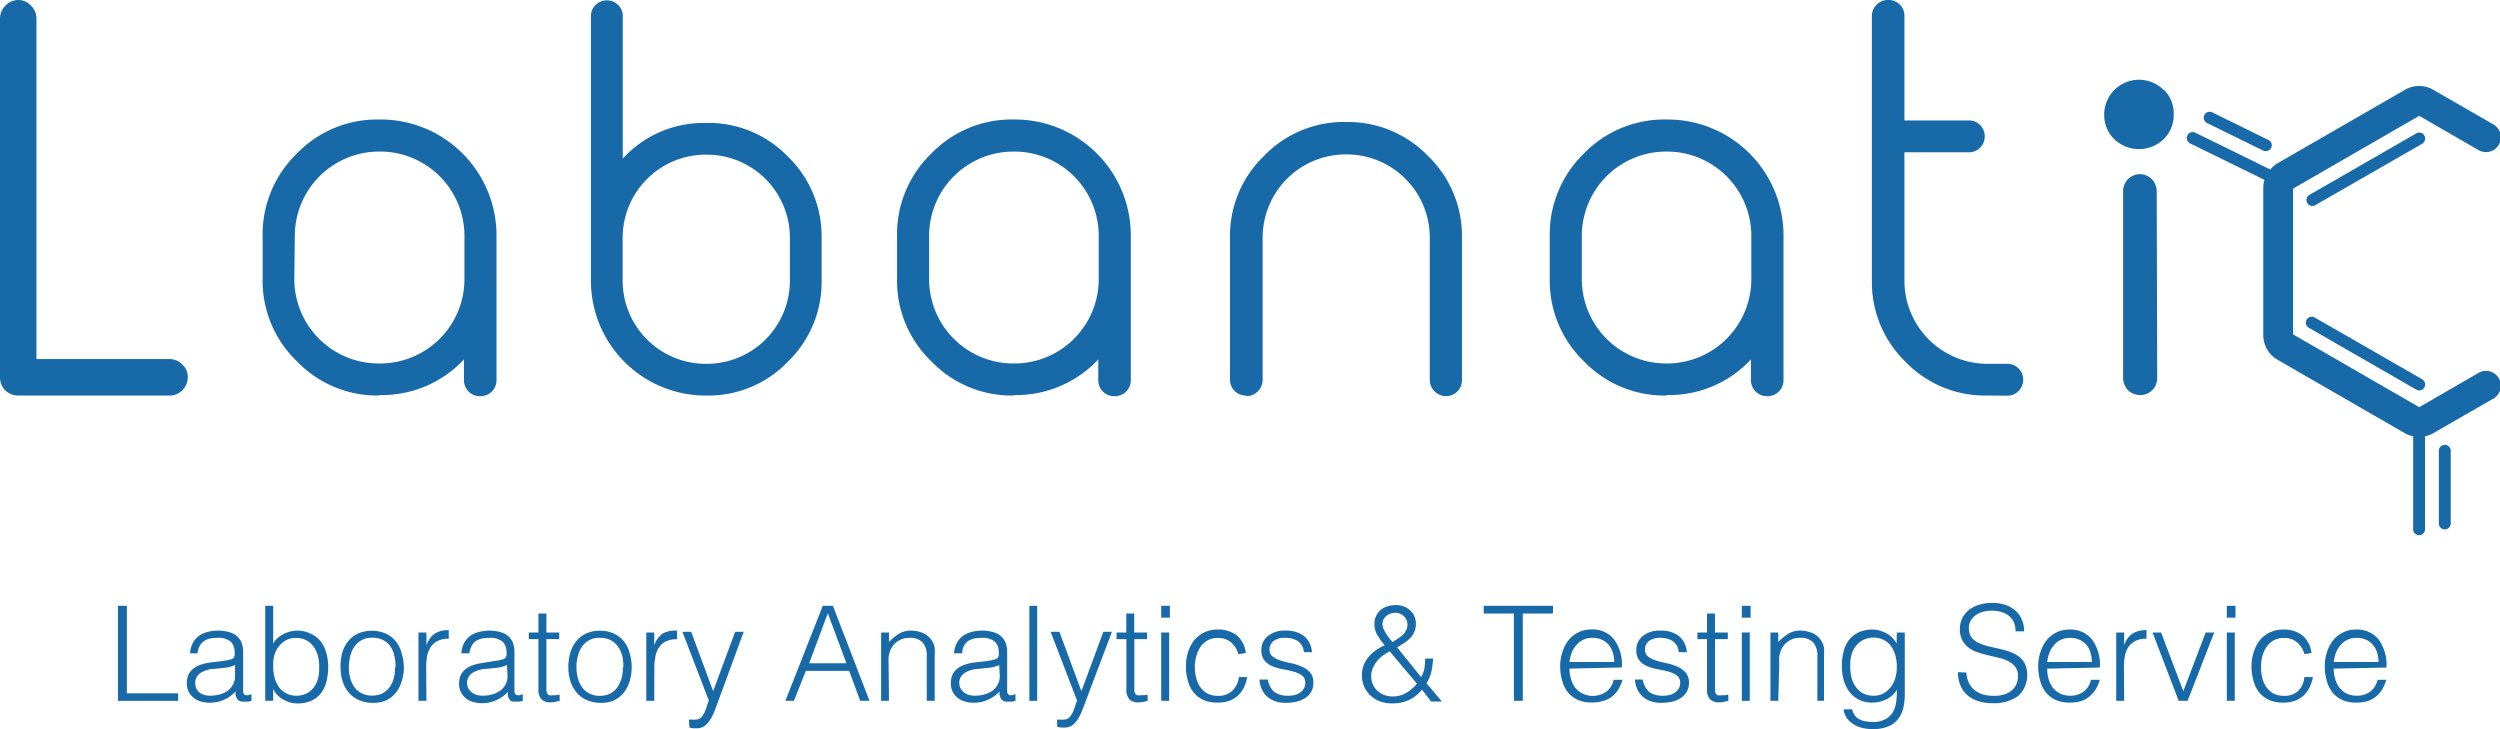
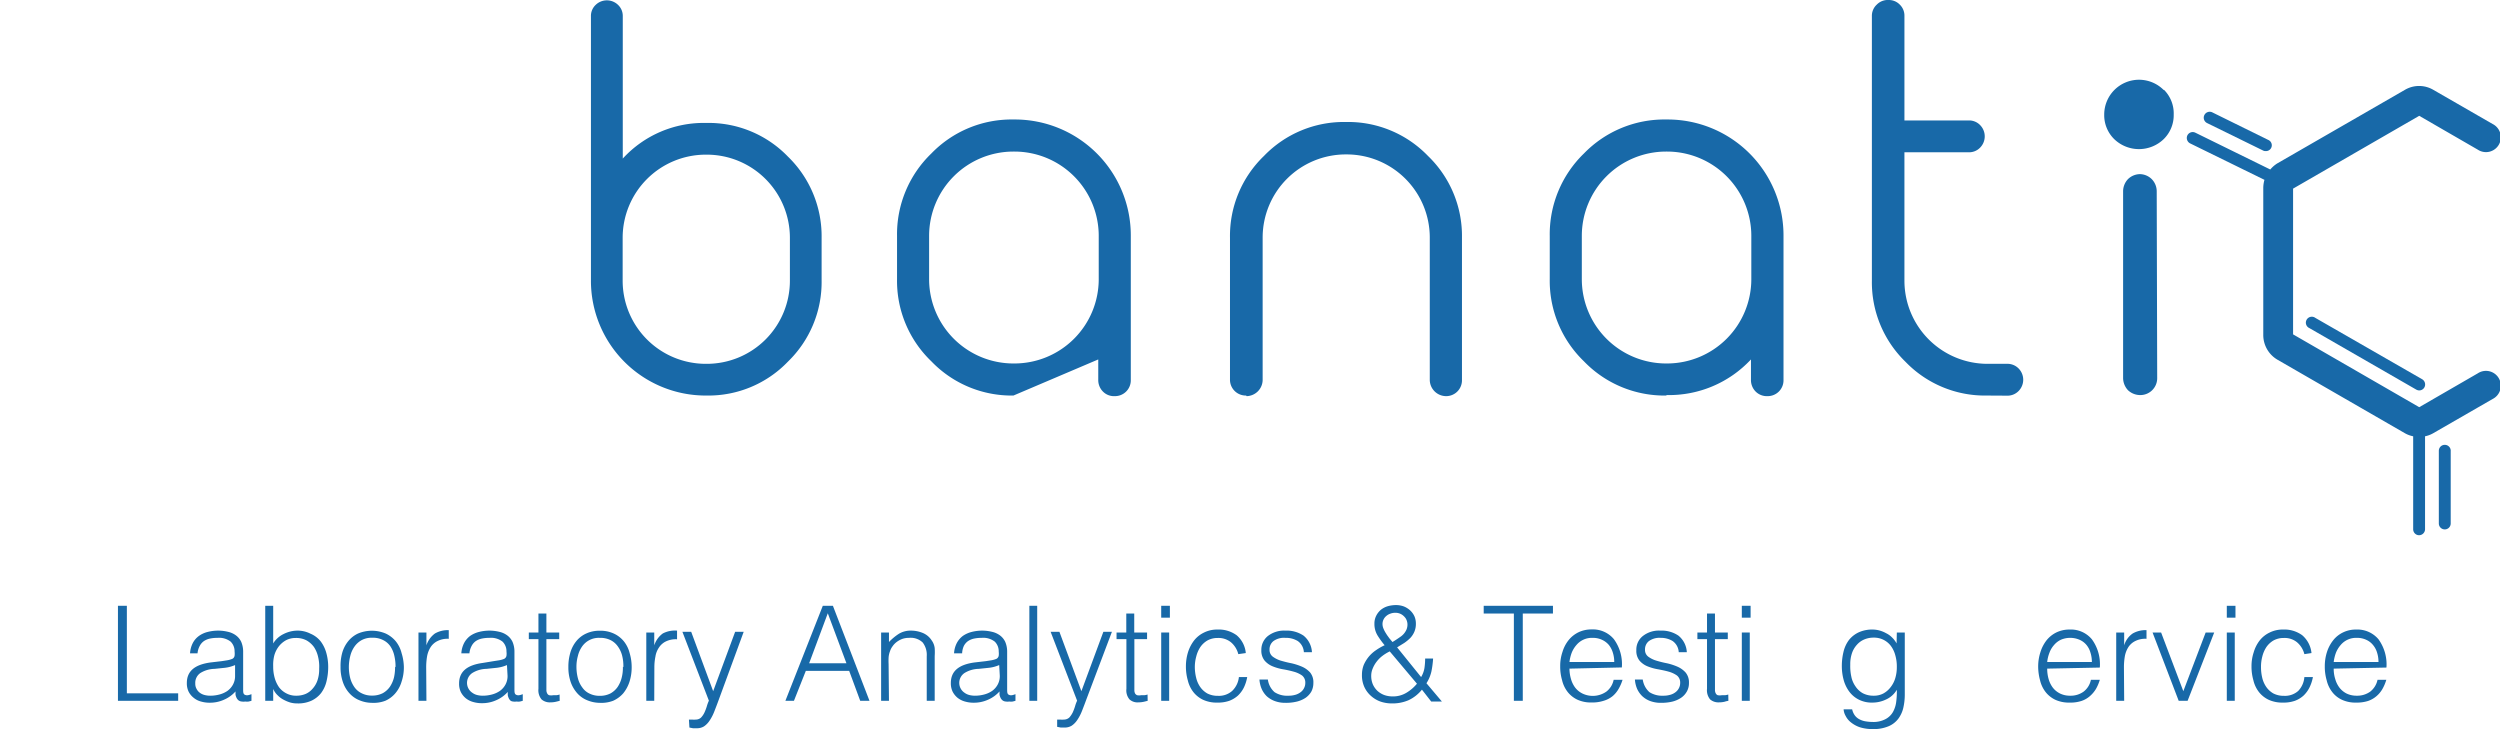
<svg xmlns="http://www.w3.org/2000/svg" viewBox="0 0 210.47 61.38">
  <defs>
    <style>.cls-1{fill:#1869a8;}</style>
  </defs>
  <g id="Capa_2" data-name="Capa 2">
    <g id="Capa_1-2" data-name="Capa 1">
-       <path class="cls-1" d="M1.53,33.3a1.56,1.56,0,0,1-1.09-.44A1.56,1.56,0,0,1,0,31.77V1.59A1.52,1.52,0,0,1,.44.49,1.5,1.5,0,0,1,1.53,0,1.42,1.42,0,0,1,2.62.49a1.49,1.49,0,0,1,.45,1.1V30.23h11.2a1.45,1.45,0,0,1,1.07.45,1.43,1.43,0,0,1,.47,1.09,1.51,1.51,0,0,1-.47,1.09,1.48,1.48,0,0,1-1.07.44Z" />
-       <path class="cls-1" d="M31.88,33.3A9.37,9.37,0,0,1,25,30.42a9.38,9.38,0,0,1-2.89-6.92V19.86A9.44,9.44,0,0,1,25,12.92a9.39,9.39,0,0,1,6.91-2.86H32a9.76,9.76,0,0,1,9.8,9.8V32a1.33,1.33,0,0,1-1.35,1.35,1.3,1.3,0,0,1-1-.39,1.37,1.37,0,0,1-.39-1V30.26a9.46,9.46,0,0,1-7.1,3Zm-7.1-9.8a7.1,7.1,0,0,0,7.1,7.1H32a7.1,7.1,0,0,0,7.1-7.1V19.86a7.1,7.1,0,0,0-7.1-7.1h-.08a7.1,7.1,0,0,0-7.1,7.1Z" />
      <path class="cls-1" d="M59.5,10.35a9.28,9.28,0,0,1,6.83,2.83A9.33,9.33,0,0,1,69.17,20v3.61a9.33,9.33,0,0,1-2.84,6.84A9.28,9.28,0,0,1,59.5,33.3h-.08a9.66,9.66,0,0,1-9.67-9.67V1.35a1.27,1.27,0,0,1,.39-.93,1.35,1.35,0,0,1,1.9,0,1.27,1.27,0,0,1,.39.93v12a9.24,9.24,0,0,1,7-3Zm7,9.67a7,7,0,0,0-7-7h-.08a7,7,0,0,0-7,7v3.61a7,7,0,0,0,7,7h.08a7,7,0,0,0,7-7Z" />
-       <path class="cls-1" d="M85.32,33.3a9.37,9.37,0,0,1-6.91-2.88,9.38,9.38,0,0,1-2.89-6.92V19.86a9.44,9.44,0,0,1,2.89-6.94,9.39,9.39,0,0,1,6.91-2.86h.08a9.76,9.76,0,0,1,9.8,9.8V32a1.33,1.33,0,0,1-1.35,1.35,1.3,1.3,0,0,1-1-.39,1.37,1.37,0,0,1-.39-1V30.26a9.46,9.46,0,0,1-7.1,3Zm-7.1-9.8a7.1,7.1,0,0,0,7.1,7.1h.08a7.1,7.1,0,0,0,7.1-7.1V19.86a7.1,7.1,0,0,0-7.1-7.1h-.08a7.1,7.1,0,0,0-7.1,7.1Z" />
+       <path class="cls-1" d="M85.32,33.3a9.37,9.37,0,0,1-6.91-2.88,9.38,9.38,0,0,1-2.89-6.92V19.86a9.44,9.44,0,0,1,2.89-6.94,9.39,9.39,0,0,1,6.91-2.86h.08a9.76,9.76,0,0,1,9.8,9.8V32a1.33,1.33,0,0,1-1.35,1.35,1.3,1.3,0,0,1-1-.39,1.37,1.37,0,0,1-.39-1V30.26Zm-7.1-9.8a7.1,7.1,0,0,0,7.1,7.1h.08a7.1,7.1,0,0,0,7.1-7.1V19.86a7.1,7.1,0,0,0-7.1-7.1h-.08a7.1,7.1,0,0,0-7.1,7.1Z" />
      <path class="cls-1" d="M104.91,33.3A1.33,1.33,0,0,1,103.55,32V20a9.34,9.34,0,0,1,2.86-6.87,9.34,9.34,0,0,1,6.87-2.86h.07a9.34,9.34,0,0,1,6.87,2.86A9.34,9.34,0,0,1,123.08,20V32a1.33,1.33,0,0,1-1.36,1.35A1.38,1.38,0,0,1,120.37,32V20a7,7,0,0,0-7-7h-.07a7,7,0,0,0-7,7V32a1.38,1.38,0,0,1-1.35,1.35Z" />
      <path class="cls-1" d="M140.27,33.3a9.41,9.41,0,0,1-6.92-2.88,9.41,9.41,0,0,1-2.88-6.92V19.86a9.47,9.47,0,0,1,2.88-6.94,9.43,9.43,0,0,1,6.92-2.86h.08a9.76,9.76,0,0,1,9.8,9.8V32a1.33,1.33,0,0,1-1.35,1.35,1.33,1.33,0,0,1-1-.39,1.37,1.37,0,0,1-.39-1V30.26a9.43,9.43,0,0,1-7.09,3Zm-7.1-9.8a7.1,7.1,0,0,0,7.1,7.1h.08a7.1,7.1,0,0,0,7.09-7.1V19.86a7.1,7.1,0,0,0-7.09-7.1h-.08a7.1,7.1,0,0,0-7.1,7.1Z" />
      <path class="cls-1" d="M167.26,33.3a9.28,9.28,0,0,1-6.83-2.83,9.33,9.33,0,0,1-2.84-6.84V1.33A1.28,1.28,0,0,1,158,.39a1.3,1.3,0,0,1,1-.39,1.28,1.28,0,0,1,.94.39,1.28,1.28,0,0,1,.39.94v8.81h5.43a1.28,1.28,0,0,1,.94.39,1.35,1.35,0,0,1,0,1.9,1.28,1.28,0,0,1-.94.39h-5.43V23.63a7,7,0,0,0,7,7h1.61a1.31,1.31,0,0,1,1,.39,1.35,1.35,0,0,1,0,1.9,1.31,1.31,0,0,1-1,.39Z" />
      <path class="cls-1" d="M181.57,16.08a1.47,1.47,0,0,0-.42-1,1.45,1.45,0,0,0-1-.42,1.47,1.47,0,0,0-1,.42,1.5,1.5,0,0,0-.41,1V31.85a1.52,1.52,0,0,0,.41,1,1.5,1.5,0,0,0,1,.41,1.42,1.42,0,0,0,1.46-1.45Z" />
      <path class="cls-1" d="M182.19,7.57A2.81,2.81,0,0,1,183,9.64a2.82,2.82,0,0,1-.85,2.08,3,3,0,0,1-4.15,0,2.82,2.82,0,0,1-.85-2.08,2.93,2.93,0,0,1,5-2.07Z" />
      <path class="cls-1" d="M205.82,37.45a.5.5,0,0,0-.5.5v6.12a.5.5,0,0,0,.5.5.5.5,0,0,0,.5-.5V38A.5.5,0,0,0,205.82,37.45Z" />
      <path class="cls-1" d="M185.81,10.36l4.71,2.31a.44.44,0,0,0,.22.05.49.49,0,0,0,.22-.94l-4.71-2.32a.5.5,0,1,0-.44.9Z" />
      <path class="cls-1" d="M208.6,31.43l-4.93,2.85-10.62-6.13V15.88l10.62-6.13,4.93,2.85a1.25,1.25,0,1,0,1.25-2.16l-5-2.88a2.36,2.36,0,0,0-2.38,0l-10.74,6.19a2.5,2.5,0,0,0-.6.52l-6.31-3.1a.5.5,0,0,0-.67.23.51.51,0,0,0,.23.67l6.26,3.07a2.6,2.6,0,0,0-.1.68V28.21a2.41,2.41,0,0,0,1.19,2.07l10.73,6.19a2.28,2.28,0,0,0,.7.26v7.83a.5.5,0,0,0,.5.5.51.51,0,0,0,.5-.5V36.73a2.23,2.23,0,0,0,.69-.26l5-2.88a1.25,1.25,0,1,0-1.25-2.16Z" />
-       <path class="cls-1" d="M204.1,11.41a.49.49,0,0,0-.68-.18l-9,5.18a.5.5,0,0,0,.25.93.43.43,0,0,0,.25-.07l9-5.17A.51.51,0,0,0,204.1,11.41Z" />
      <path class="cls-1" d="M203.92,31.93l-9-5.17a.5.5,0,1,0-.5.86l9,5.18a.55.55,0,0,0,.25.07.5.5,0,0,0,.43-.25A.51.51,0,0,0,203.92,31.93Z" />
      <path class="cls-1" d="M9.93,59V51h.75v7.37H15V59Z" />
      <path class="cls-1" d="M18.67,55.66l.45-.07a2,2,0,0,0,.43-.12.35.35,0,0,0,.2-.27,1.37,1.37,0,0,0,0-.34,1.14,1.14,0,0,0-.33-.84,1.58,1.58,0,0,0-1.11-.32,3.06,3.06,0,0,0-.63.06,1.45,1.45,0,0,0-.51.21,1.14,1.14,0,0,0-.35.4,1.61,1.61,0,0,0-.19.63H16a2.16,2.16,0,0,1,.24-.88,1.73,1.73,0,0,1,.52-.59,2.12,2.12,0,0,1,.73-.33,3.62,3.62,0,0,1,.89-.11,3.52,3.52,0,0,1,.81.1,1.78,1.78,0,0,1,.67.3,1.44,1.44,0,0,1,.45.55,2.11,2.11,0,0,1,.16.85V58c0,.26,0,.42.14.49s.28.06.56-.05V59l-.23.06a1,1,0,0,1-.29,0,1,1,0,0,1-.3,0,.51.51,0,0,1-.27-.1.62.62,0,0,1-.16-.2,1.14,1.14,0,0,1-.09-.26,2.64,2.64,0,0,1,0-.29,2.8,2.8,0,0,1-1,.71,2.86,2.86,0,0,1-1.18.24,2.57,2.57,0,0,1-.73-.1,1.6,1.6,0,0,1-.61-.31,1.56,1.56,0,0,1-.43-.52,1.61,1.61,0,0,1-.15-.73c0-1,.67-1.55,2-1.73Zm1.12.33a3,3,0,0,1-.86.23l-.87.09a2.36,2.36,0,0,0-1.19.35,1,1,0,0,0-.43.88.87.87,0,0,0,.11.46.94.94,0,0,0,.27.32,1.14,1.14,0,0,0,.4.19,1.89,1.89,0,0,0,.47.06,3,3,0,0,0,.78-.1,2.15,2.15,0,0,0,.67-.3,1.59,1.59,0,0,0,.47-.53,1.49,1.49,0,0,0,.18-.75Z" />
      <path class="cls-1" d="M23,59h-.67V51H23v3.17a2.09,2.09,0,0,1,.89-.8A2.65,2.65,0,0,1,25,53.09a2.4,2.4,0,0,1,1.14.26A2.15,2.15,0,0,1,27,54a2.89,2.89,0,0,1,.48,1,4.37,4.37,0,0,1,.15,1.15,5.06,5.06,0,0,1-.14,1.2,2.68,2.68,0,0,1-.46,1,2.24,2.24,0,0,1-.81.64,2.69,2.69,0,0,1-1.19.23,2.22,2.22,0,0,1-.57-.07,3,3,0,0,1-.56-.23,1.92,1.92,0,0,1-.5-.36A1.62,1.62,0,0,1,23,58h0Zm0-2.91a3.42,3.42,0,0,0,.13,1,2.56,2.56,0,0,0,.37.78,1.81,1.81,0,0,0,.62.51,1.72,1.72,0,0,0,.83.19,2,2,0,0,0,.78-.15A1.6,1.6,0,0,0,26.3,58a2,2,0,0,0,.42-.7,2.86,2.86,0,0,0,.15-1,3.41,3.41,0,0,0-.09-1,2.48,2.48,0,0,0-.35-.83,2,2,0,0,0-.63-.56,1.87,1.87,0,0,0-.9-.2,1.71,1.71,0,0,0-.82.19,2,2,0,0,0-.61.52,2.22,2.22,0,0,0-.38.77A3.22,3.22,0,0,0,23,56.11Z" />
      <path class="cls-1" d="M31.3,59.17a2.75,2.75,0,0,1-1-.2,2.26,2.26,0,0,1-.84-.56,2.67,2.67,0,0,1-.58-.95,3.83,3.83,0,0,1-.21-1.33A4.1,4.1,0,0,1,28.8,55a2.74,2.74,0,0,1,.5-1,2.34,2.34,0,0,1,.83-.66,3,3,0,0,1,2.35,0,2.47,2.47,0,0,1,.84.65,2.57,2.57,0,0,1,.49,1A4.17,4.17,0,0,1,34,56.13a3.77,3.77,0,0,1-.19,1.25,2.66,2.66,0,0,1-.54,1,2.36,2.36,0,0,1-.84.62A2.8,2.8,0,0,1,31.3,59.17Zm2-3a4.06,4.06,0,0,0-.11-1,2.31,2.31,0,0,0-.34-.78,1.59,1.59,0,0,0-.61-.51,1.87,1.87,0,0,0-.9-.19,1.75,1.75,0,0,0-.89.2,1.79,1.79,0,0,0-.61.55,2.32,2.32,0,0,0-.35.78,3.79,3.79,0,0,0,0,1.89,2.4,2.4,0,0,0,.37.77,1.58,1.58,0,0,0,.62.5,1.86,1.86,0,0,0,.84.18,1.93,1.93,0,0,0,.9-.2,1.79,1.79,0,0,0,.61-.55,2.5,2.5,0,0,0,.34-.78A3.84,3.84,0,0,0,33.26,56.13Z" />
      <path class="cls-1" d="M35.9,59h-.67V53.25h.67v1.08h0a2,2,0,0,1,.72-1,2.19,2.19,0,0,1,1.16-.28v.73a1.86,1.86,0,0,0-.93.18,1.46,1.46,0,0,0-.59.51,2.16,2.16,0,0,0-.3.76,5.43,5.43,0,0,0-.08.92Z" />
      <path class="cls-1" d="M41.56,55.66l.45-.07a2,2,0,0,0,.43-.12.37.37,0,0,0,.2-.27,1.37,1.37,0,0,0,0-.34,1.14,1.14,0,0,0-.33-.84,1.58,1.58,0,0,0-1.11-.32,3.06,3.06,0,0,0-.63.06,1.45,1.45,0,0,0-.51.21,1.14,1.14,0,0,0-.35.4,1.61,1.61,0,0,0-.19.63h-.68a2.16,2.16,0,0,1,.24-.88,1.82,1.82,0,0,1,.51-.59,2.26,2.26,0,0,1,.74-.33,3.6,3.6,0,0,1,.88-.11,3.54,3.54,0,0,1,.82.1,1.78,1.78,0,0,1,.67.3,1.44,1.44,0,0,1,.45.55,2.11,2.11,0,0,1,.16.85V58c0,.26,0,.42.14.49s.28.06.56-.05V59l-.23.06a1,1,0,0,1-.29,0,1,1,0,0,1-.3,0A.48.48,0,0,1,43,59a.62.62,0,0,1-.16-.2,1.14,1.14,0,0,1-.09-.26,2.64,2.64,0,0,1,0-.29,2.8,2.8,0,0,1-1,.71,2.86,2.86,0,0,1-1.18.24,2.57,2.57,0,0,1-.73-.1,1.72,1.72,0,0,1-.62-.31,1.66,1.66,0,0,1-.42-.52,1.61,1.61,0,0,1-.15-.73c0-1,.67-1.55,2-1.73Zm1.12.33a3,3,0,0,1-.86.23l-.87.09a2.36,2.36,0,0,0-1.19.35,1,1,0,0,0,0,1.66,1.14,1.14,0,0,0,.4.19,1.89,1.89,0,0,0,.47.06,3,3,0,0,0,.78-.1,2.15,2.15,0,0,0,.67-.3,1.59,1.59,0,0,0,.47-.53,1.49,1.49,0,0,0,.18-.75Z" />
      <path class="cls-1" d="M47.12,59l-.32.08a2,2,0,0,1-.45.05,1.06,1.06,0,0,1-.76-.25,1.21,1.21,0,0,1-.26-.89V53.81h-.81v-.56h.81v-1.6H46v1.6h1.08v.56H46v3.95c0,.14,0,.26,0,.37a.57.57,0,0,0,.07.25.28.28,0,0,0,.17.15,1,1,0,0,0,.33,0l.27,0a1.31,1.31,0,0,0,.27-.06Z" />
      <path class="cls-1" d="M50.48,59.17a2.79,2.79,0,0,1-1-.2,2.26,2.26,0,0,1-.84-.56,2.82,2.82,0,0,1-.58-.95,3.83,3.83,0,0,1-.21-1.33A4.1,4.1,0,0,1,48,55a2.74,2.74,0,0,1,.5-1,2.29,2.29,0,0,1,.84-.66,2.64,2.64,0,0,1,1.16-.24,2.67,2.67,0,0,1,1.18.24,2.37,2.37,0,0,1,.84.65,2.57,2.57,0,0,1,.49,1,4.17,4.17,0,0,1,.17,1.19A4,4,0,0,1,53,57.38a3,3,0,0,1-.54,1,2.49,2.49,0,0,1-.85.62A2.8,2.8,0,0,1,50.48,59.17Zm2-3a3.59,3.59,0,0,0-.11-1A2.31,2.31,0,0,0,52,54.4a1.64,1.64,0,0,0-.6-.51,1.94,1.94,0,0,0-.91-.19,1.71,1.71,0,0,0-1.5.75,2.31,2.31,0,0,0-.34.78,3.37,3.37,0,0,0-.12.9,3.83,3.83,0,0,0,.13,1,2.22,2.22,0,0,0,.38.77,1.49,1.49,0,0,0,.61.5,1.89,1.89,0,0,0,.84.18,1.93,1.93,0,0,0,.9-.2,1.79,1.79,0,0,0,.61-.55,2.5,2.5,0,0,0,.34-.78A3.39,3.39,0,0,0,52.44,56.13Z" />
      <path class="cls-1" d="M55.08,59h-.67V53.25h.67v1.08h0a2,2,0,0,1,.72-1A2.22,2.22,0,0,1,57,53.09v.73a1.9,1.9,0,0,0-.94.18,1.44,1.44,0,0,0-.58.51,1.84,1.84,0,0,0-.3.76,4.56,4.56,0,0,0-.09.92Z" />
      <path class="cls-1" d="M58,60.58l.28,0a1.27,1.27,0,0,0,.28,0,.65.65,0,0,0,.46-.17,1.62,1.62,0,0,0,.29-.43,4.15,4.15,0,0,0,.2-.53,3,3,0,0,1,.17-.46l-2.23-5.8h.74l1.85,5,1.85-5h.72L60.5,58.94c-.13.36-.26.69-.38,1a3.91,3.91,0,0,1-.39.74,1.72,1.72,0,0,1-.46.47,1.1,1.1,0,0,1-.59.16l-.34,0-.3-.06Z" />
      <path class="cls-1" d="M66.12,59l3.15-8h.85l3.08,8h-.78l-.93-2.52H67.84l-1,2.52Zm2-3.16h3.14l-1.57-4.21Z" />
      <path class="cls-1" d="M74.84,59h-.66V53.25h.66v.8a4.67,4.67,0,0,1,.83-.69,1.91,1.91,0,0,1,1-.27,2.64,2.64,0,0,1,1,.19,1.63,1.63,0,0,1,.77.64,1.38,1.38,0,0,1,.25.64,5.07,5.07,0,0,1,0,.68V59h-.67V55.25a1.71,1.71,0,0,0-.34-1.16,1.46,1.46,0,0,0-1.15-.39,1.7,1.7,0,0,0-.57.09,1.86,1.86,0,0,0-.46.25,1.5,1.5,0,0,0-.35.36,1.41,1.41,0,0,0-.22.42,1.83,1.83,0,0,0-.12.53,5,5,0,0,0,0,.56Z" />
      <path class="cls-1" d="M83,55.66l.45-.07a2,2,0,0,0,.43-.12.37.37,0,0,0,.2-.27,1.37,1.37,0,0,0,0-.34,1.14,1.14,0,0,0-.33-.84,1.58,1.58,0,0,0-1.11-.32,3.06,3.06,0,0,0-.63.06,1.45,1.45,0,0,0-.51.21,1.14,1.14,0,0,0-.35.4A1.61,1.61,0,0,0,81,55h-.68a2.16,2.16,0,0,1,.24-.88,1.82,1.82,0,0,1,.51-.59,2.26,2.26,0,0,1,.74-.33,3.6,3.6,0,0,1,.88-.11,3.54,3.54,0,0,1,.82.1,1.78,1.78,0,0,1,.67.3,1.44,1.44,0,0,1,.45.55,2.11,2.11,0,0,1,.16.85V58c0,.26,0,.42.14.49s.28.06.56-.05V59l-.23.06a1,1,0,0,1-.29,0,1,1,0,0,1-.3,0,.48.48,0,0,1-.27-.1.62.62,0,0,1-.16-.2,1.14,1.14,0,0,1-.09-.26,2.64,2.64,0,0,1,0-.29,2.8,2.8,0,0,1-1,.71,2.86,2.86,0,0,1-1.18.24,2.57,2.57,0,0,1-.73-.1,1.72,1.72,0,0,1-.62-.31,1.66,1.66,0,0,1-.42-.52,1.61,1.61,0,0,1-.15-.73c0-1,.67-1.55,2-1.73Zm1.12.33a3,3,0,0,1-.86.23l-.87.09a2.36,2.36,0,0,0-1.19.35,1,1,0,0,0,0,1.66,1.14,1.14,0,0,0,.4.19,1.89,1.89,0,0,0,.47.06,3,3,0,0,0,.78-.1,2.15,2.15,0,0,0,.67-.3,1.59,1.59,0,0,0,.47-.53,1.49,1.49,0,0,0,.18-.75Z" />
      <path class="cls-1" d="M86.66,59V51h.66v8Z" />
      <path class="cls-1" d="M89,60.58l.28,0a1.27,1.27,0,0,0,.28,0,.67.67,0,0,0,.46-.17,1.91,1.91,0,0,0,.29-.43,4.15,4.15,0,0,0,.2-.53,3,3,0,0,1,.17-.46l-2.23-5.8h.74l1.85,5,1.85-5h.72l-2.15,5.69c-.13.36-.26.69-.38,1a3.91,3.91,0,0,1-.39.74,1.72,1.72,0,0,1-.46.47,1.1,1.1,0,0,1-.59.16l-.34,0-.3-.06Z" />
      <path class="cls-1" d="M96.62,59l-.32.08a2.14,2.14,0,0,1-.45.05,1,1,0,0,1-.76-.25,1.17,1.17,0,0,1-.26-.89V53.81H94v-.56h.82v-1.6h.67v1.6h1.08v.56H95.5v3.95c0,.14,0,.26,0,.37a.57.57,0,0,0,.06.25.34.34,0,0,0,.18.15.89.89,0,0,0,.32,0l.28,0a1.31,1.31,0,0,0,.27-.06Z" />
      <path class="cls-1" d="M97.76,52V51h.73v1Zm0,7V53.25h.67V59Z" />
      <path class="cls-1" d="M104.25,55.07a1.92,1.92,0,0,0-.62-1,1.66,1.66,0,0,0-1.1-.36,1.76,1.76,0,0,0-.88.21,1.89,1.89,0,0,0-.6.56,2.55,2.55,0,0,0-.34.79,3.33,3.33,0,0,0-.12.88,3.82,3.82,0,0,0,.11.9,2.29,2.29,0,0,0,.34.78,1.86,1.86,0,0,0,.6.55,1.89,1.89,0,0,0,.89.2,1.68,1.68,0,0,0,1.2-.41A1.88,1.88,0,0,0,104.3,57H105a3.36,3.36,0,0,1-.28.88,2.44,2.44,0,0,1-.5.68,2.33,2.33,0,0,1-.73.44,2.86,2.86,0,0,1-1,.15,2.72,2.72,0,0,1-1.19-.23,2.28,2.28,0,0,1-.82-.64,2.55,2.55,0,0,1-.48-1,4.2,4.2,0,0,1-.16-1.2,4,4,0,0,1,.17-1.15,3.21,3.21,0,0,1,.51-1,2.36,2.36,0,0,1,.83-.67,2.46,2.46,0,0,1,1.14-.26,2.56,2.56,0,0,1,1.62.48,2.22,2.22,0,0,1,.77,1.5Z" />
      <path class="cls-1" d="M106.74,57.21a1.71,1.71,0,0,0,.56,1.06,1.94,1.94,0,0,0,1.17.3,2,2,0,0,0,.63-.09,1.32,1.32,0,0,0,.44-.24.94.94,0,0,0,.26-.34.9.9,0,0,0,.09-.4.75.75,0,0,0-.27-.63,2.21,2.21,0,0,0-.69-.32,9.09,9.09,0,0,0-.89-.2,4.17,4.17,0,0,1-.89-.25,1.75,1.75,0,0,1-.68-.48,1.31,1.31,0,0,1-.28-.88,1.49,1.49,0,0,1,.53-1.18,2.23,2.23,0,0,1,1.5-.47,2.55,2.55,0,0,1,1.52.42,1.92,1.92,0,0,1,.71,1.4h-.68a1.23,1.23,0,0,0-.51-.94,1.91,1.91,0,0,0-1.05-.27,1.51,1.51,0,0,0-1,.27.88.88,0,0,0-.33.72.7.7,0,0,0,.27.59,2.28,2.28,0,0,0,.68.34c.28.08.58.16.9.22a5.15,5.15,0,0,1,.89.29,2,2,0,0,1,.68.49,1.29,1.29,0,0,1,.27.87,1.54,1.54,0,0,1-.17.73,1.65,1.65,0,0,1-.49.53,2.33,2.33,0,0,1-.75.32,3.87,3.87,0,0,1-.94.1,2.5,2.5,0,0,1-.9-.15,2.09,2.09,0,0,1-.68-.41,2,2,0,0,1-.43-.63,2.41,2.41,0,0,1-.18-.77Z" />
      <path class="cls-1" d="M119.64,57a2.14,2.14,0,0,0,.28-.75,5.52,5.52,0,0,0,.06-.81h.67a8,8,0,0,1-.14,1.08,3.09,3.09,0,0,1-.42,1l1.3,1.54h-.9l-.78-1a3.17,3.17,0,0,1-1.13.89,3.4,3.4,0,0,1-1.4.27,2.94,2.94,0,0,1-1-.17,2.45,2.45,0,0,1-.79-.49,2.25,2.25,0,0,1-.54-.75,2.37,2.37,0,0,1-.19-1,2.27,2.27,0,0,1,.15-.83,3,3,0,0,1,.42-.69,2.92,2.92,0,0,1,.61-.55,4.77,4.77,0,0,1,.73-.42,7,7,0,0,1-.59-.81,1.85,1.85,0,0,1-.27-1,1.44,1.44,0,0,1,.15-.67,1.61,1.61,0,0,1,.39-.5,1.72,1.72,0,0,1,.57-.3,2.63,2.63,0,0,1,.7-.1,1.91,1.91,0,0,1,.68.12,1.79,1.79,0,0,1,.53.34,1.57,1.57,0,0,1,.35.49,1.53,1.53,0,0,1,.12.6,1.68,1.68,0,0,1-.13.7,1.8,1.8,0,0,1-.34.52,3.57,3.57,0,0,1-.51.42l-.6.37ZM117,54.84a3.55,3.55,0,0,0-.62.38,2.43,2.43,0,0,0-.48.48,2.35,2.35,0,0,0-.33.57,1.58,1.58,0,0,0-.13.63,1.81,1.81,0,0,0,.14.72,1.75,1.75,0,0,0,.38.54,1.82,1.82,0,0,0,.57.35,2.09,2.09,0,0,0,.72.12,2.16,2.16,0,0,0,1.14-.3,3.42,3.42,0,0,0,.9-.77ZM118.41,53a1.1,1.1,0,0,0,.08-.48,1,1,0,0,0-.14-.45,1.14,1.14,0,0,0-.35-.34,1,1,0,0,0-.54-.14,1.09,1.09,0,0,0-.4.07,1,1,0,0,0-.34.19.89.89,0,0,0-.24.3.87.87,0,0,0-.09.4,1,1,0,0,0,.09.39,2.32,2.32,0,0,0,.22.41c.08.14.18.26.27.39l.26.31c.22-.13.44-.28.67-.44A1.43,1.43,0,0,0,118.41,53Z" />
      <path class="cls-1" d="M124.91,51h5.83v.65H128.2V59h-.75V51.65h-2.54Z" />
      <path class="cls-1" d="M132.13,56.29a3.12,3.12,0,0,0,.13.88,2.17,2.17,0,0,0,.36.73,1.74,1.74,0,0,0,.61.49,2,2,0,0,0,2-.16,1.66,1.66,0,0,0,.62-1h.75a3.71,3.71,0,0,1-.33.76,2.27,2.27,0,0,1-.5.61A2.17,2.17,0,0,1,135,59a3.08,3.08,0,0,1-1,.14,2.72,2.72,0,0,1-1.19-.23,2.28,2.28,0,0,1-.82-.64,2.55,2.55,0,0,1-.48-1,4.1,4.1,0,0,1-.16-1.18,3.64,3.64,0,0,1,.19-1.2,2.92,2.92,0,0,1,.52-1,2.43,2.43,0,0,1,.83-.66,2.51,2.51,0,0,1,1.11-.24,2.3,2.3,0,0,1,1.87.82,3.56,3.56,0,0,1,.67,2.38Zm3.77-.56a2.56,2.56,0,0,0-.12-.79,1.91,1.91,0,0,0-.34-.65,1.66,1.66,0,0,0-.58-.43,1.8,1.8,0,0,0-.79-.16,1.69,1.69,0,0,0-1.36.61,2.29,2.29,0,0,0-.39.64,3.42,3.42,0,0,0-.19.78Z" />
      <path class="cls-1" d="M138.3,57.21a1.76,1.76,0,0,0,.56,1.06,2,2,0,0,0,1.17.3,2,2,0,0,0,.63-.09,1.23,1.23,0,0,0,.44-.24.94.94,0,0,0,.26-.34.9.9,0,0,0,.09-.4.75.75,0,0,0-.27-.63,2.26,2.26,0,0,0-.68-.32c-.28-.08-.58-.14-.89-.2a4.26,4.26,0,0,1-.9-.25,1.75,1.75,0,0,1-.68-.48,1.3,1.3,0,0,1-.27-.88,1.46,1.46,0,0,1,.53-1.18,2.18,2.18,0,0,1,1.49-.47,2.53,2.53,0,0,1,1.52.42,1.92,1.92,0,0,1,.71,1.4h-.68a1.23,1.23,0,0,0-.51-.94,1.86,1.86,0,0,0-1-.27,1.53,1.53,0,0,0-1,.27.88.88,0,0,0-.33.72.7.7,0,0,0,.27.59,2.22,2.22,0,0,0,.69.34,8.91,8.91,0,0,0,.89.22,4.88,4.88,0,0,1,.89.29,2,2,0,0,1,.68.49,1.3,1.3,0,0,1,.28.87,1.44,1.44,0,0,1-.18.73,1.55,1.55,0,0,1-.49.53,2.37,2.37,0,0,1-.74.32,4,4,0,0,1-.94.1,2.55,2.55,0,0,1-.91-.15,2,2,0,0,1-.67-.41,2,2,0,0,1-.44-.63,2.41,2.41,0,0,1-.18-.77Z" />
      <path class="cls-1" d="M145.51,59a2.18,2.18,0,0,0-.33.08,2,2,0,0,1-.44.05,1.07,1.07,0,0,1-.77-.25,1.21,1.21,0,0,1-.26-.89V53.81h-.81v-.56h.81v-1.6h.67v1.6h1.08v.56h-1.08v3.95c0,.14,0,.26,0,.37a.57.57,0,0,0,.07.25.31.31,0,0,0,.17.15,1,1,0,0,0,.33,0l.27,0a1.27,1.27,0,0,0,.28-.06Z" />
      <path class="cls-1" d="M146.64,52V51h.74v1Zm0,7V53.25h.67V59Z" />
-       <path class="cls-1" d="M149.71,59h-.66V53.25h.66v.8a4.67,4.67,0,0,1,.83-.69,1.91,1.91,0,0,1,1-.27,2.64,2.64,0,0,1,1,.19,1.63,1.63,0,0,1,.77.64,1.38,1.38,0,0,1,.25.64,5.07,5.07,0,0,1,0,.68V59H153V55.25a1.71,1.71,0,0,0-.34-1.16,1.46,1.46,0,0,0-1.15-.39,1.7,1.7,0,0,0-.57.09,1.86,1.86,0,0,0-.46.25,1.5,1.5,0,0,0-.35.36,1.41,1.41,0,0,0-.22.42,1.83,1.83,0,0,0-.12.53,5,5,0,0,0,0,.56Z" />
      <path class="cls-1" d="M159.69,53.25h.67v5.21a5,5,0,0,1-.12,1.11,2.47,2.47,0,0,1-.42.93,2,2,0,0,1-.82.64,3.26,3.26,0,0,1-1.35.24,3.53,3.53,0,0,1-1.09-.16,2.47,2.47,0,0,1-.74-.41,1.59,1.59,0,0,1-.44-.54,1.28,1.28,0,0,1-.17-.55h.72a1.36,1.36,0,0,0,.24.53,1.13,1.13,0,0,0,.4.32,1.63,1.63,0,0,0,.5.16,3.68,3.68,0,0,0,.58.05,2.15,2.15,0,0,0,1.09-.24,1.55,1.55,0,0,0,.63-.61,2.35,2.35,0,0,0,.27-.86,6.31,6.31,0,0,0,.05-1,2,2,0,0,1-.89.81,2.64,2.64,0,0,1-1.17.27,2.4,2.4,0,0,1-1.14-.25,2.26,2.26,0,0,1-.8-.67,2.94,2.94,0,0,1-.48-1,4.45,4.45,0,0,1-.15-1.16,5,5,0,0,1,.14-1.19,2.68,2.68,0,0,1,.46-1,2.3,2.3,0,0,1,.81-.64,2.72,2.72,0,0,1,1.19-.24,2.24,2.24,0,0,1,.57.08,2.45,2.45,0,0,1,.56.23,1.77,1.77,0,0,1,.5.36,2,2,0,0,1,.38.5h0Zm0,2.91a3.42,3.42,0,0,0-.13-1,2.35,2.35,0,0,0-.37-.78,1.76,1.76,0,0,0-.61-.51,1.79,1.79,0,0,0-.84-.19,2,2,0,0,0-.78.15,1.68,1.68,0,0,0-.62.44,2,2,0,0,0-.42.7,2.86,2.86,0,0,0-.15,1,4.09,4.09,0,0,0,.09,1,2.16,2.16,0,0,0,.36.83,1.78,1.78,0,0,0,.62.57,1.93,1.93,0,0,0,.9.2,1.68,1.68,0,0,0,.82-.19,1.93,1.93,0,0,0,.61-.53,2.28,2.28,0,0,0,.39-.76A3.22,3.22,0,0,0,159.69,56.16Z" />
-       <path class="cls-1" d="M165.55,56.62a2.21,2.21,0,0,0,.23.91,1.79,1.79,0,0,0,.51.61,2.07,2.07,0,0,0,.7.34,3.44,3.44,0,0,0,.86.1,2.8,2.8,0,0,0,.92-.13,1.79,1.79,0,0,0,.64-.36,1.47,1.47,0,0,0,.36-.53,1.69,1.69,0,0,0,.12-.64,1.23,1.23,0,0,0-.21-.75,1.74,1.74,0,0,0-.56-.48,3.17,3.17,0,0,0-.77-.29l-.91-.22a9.21,9.21,0,0,1-.9-.25,2.59,2.59,0,0,1-.78-.39,1.87,1.87,0,0,1-.55-.63,2,2,0,0,1-.21-1,2,2,0,0,1,.17-.8,2.14,2.14,0,0,1,.51-.69,2.54,2.54,0,0,1,.86-.48,3.53,3.53,0,0,1,1.18-.18,3.28,3.28,0,0,1,1.18.19,2.35,2.35,0,0,1,.84.52,2.14,2.14,0,0,1,.5.76,2.59,2.59,0,0,1,.17.92h-.72a2,2,0,0,0-.16-.79,1.56,1.56,0,0,0-.44-.54,1.81,1.81,0,0,0-.64-.31,2.91,2.91,0,0,0-1.71.06,1.81,1.81,0,0,0-.63.41,1.55,1.55,0,0,0-.32.57,1.35,1.35,0,0,0,0,.63,1,1,0,0,0,.31.62,1.81,1.81,0,0,0,.6.38,4.45,4.45,0,0,0,.78.25l.88.2a7.78,7.78,0,0,1,.86.25,2.73,2.73,0,0,1,.74.39,1.7,1.7,0,0,1,.52.63,2.4,2.4,0,0,1-.57,2.69,3.47,3.47,0,0,1-2.16.61,3.87,3.87,0,0,1-1.16-.16,2.58,2.58,0,0,1-.93-.49,2.2,2.2,0,0,1-.6-.81,2.74,2.74,0,0,1-.22-1.15Z" />
      <path class="cls-1" d="M172.35,56.29a3.12,3.12,0,0,0,.12.88,2.17,2.17,0,0,0,.36.73,1.74,1.74,0,0,0,.61.49,1.89,1.89,0,0,0,.84.18,1.85,1.85,0,0,0,1.13-.34,1.66,1.66,0,0,0,.62-1h.75a3.69,3.69,0,0,1-.32.76,2.51,2.51,0,0,1-.51.61,2.07,2.07,0,0,1-.71.41,3,3,0,0,1-1,.14,2.75,2.75,0,0,1-1.19-.23,2.28,2.28,0,0,1-.82-.64,2.55,2.55,0,0,1-.48-1,4.48,4.48,0,0,1-.16-1.18,3.92,3.92,0,0,1,.19-1.2,3.11,3.11,0,0,1,.52-1,2.43,2.43,0,0,1,.83-.66,2.51,2.51,0,0,1,1.11-.24,2.3,2.3,0,0,1,1.87.82,3.56,3.56,0,0,1,.67,2.38Zm3.76-.56a2.56,2.56,0,0,0-.12-.79,1.75,1.75,0,0,0-.34-.65,1.57,1.57,0,0,0-.58-.43,2,2,0,0,0-1.57,0,1.71,1.71,0,0,0-.58.45,2,2,0,0,0-.38.64,3,3,0,0,0-.19.78Z" />
      <path class="cls-1" d="M178.83,59h-.67V53.25h.67v1.08h0a1.85,1.85,0,0,1,.72-1,2.19,2.19,0,0,1,1.16-.28v.73a1.84,1.84,0,0,0-.93.18,1.46,1.46,0,0,0-.59.51,2.16,2.16,0,0,0-.3.76,5.43,5.43,0,0,0-.08.92Z" />
      <path class="cls-1" d="M181.22,53.25h.72l1.87,4.94,1.88-4.94h.72L184.17,59h-.75Z" />
      <path class="cls-1" d="M187.47,52V51h.73v1Zm0,7V53.25h.67V59Z" />
      <path class="cls-1" d="M194,55.07a1.92,1.92,0,0,0-.62-1,1.64,1.64,0,0,0-1.1-.36,1.76,1.76,0,0,0-.88.21,1.89,1.89,0,0,0-.6.56,2.55,2.55,0,0,0-.34.79,3.32,3.32,0,0,0-.11.88,3.82,3.82,0,0,0,.1.9,2.29,2.29,0,0,0,.34.78,1.86,1.86,0,0,0,.6.55,1.89,1.89,0,0,0,.89.2,1.68,1.68,0,0,0,1.2-.41A1.88,1.88,0,0,0,194,57h.72a3.37,3.37,0,0,1-.29.88,2.44,2.44,0,0,1-.5.68,2.22,2.22,0,0,1-.73.44,2.86,2.86,0,0,1-1,.15,2.75,2.75,0,0,1-1.19-.23,2.28,2.28,0,0,1-.82-.64,2.55,2.55,0,0,1-.48-1,4.2,4.2,0,0,1-.16-1.2,3.69,3.69,0,0,1,.18-1.15,3,3,0,0,1,.5-1,2.36,2.36,0,0,1,.83-.67,2.46,2.46,0,0,1,1.14-.26,2.56,2.56,0,0,1,1.62.48,2.27,2.27,0,0,1,.78,1.5Z" />
      <path class="cls-1" d="M196.47,56.29a2.8,2.8,0,0,0,.13.88,2.17,2.17,0,0,0,.36.73,1.8,1.8,0,0,0,.6.49,1.93,1.93,0,0,0,.85.18,1.87,1.87,0,0,0,1.13-.34,1.71,1.71,0,0,0,.62-1h.74a3.69,3.69,0,0,1-.32.76,2.27,2.27,0,0,1-.5.61,2.17,2.17,0,0,1-.71.41,3.13,3.13,0,0,1-1,.14,2.72,2.72,0,0,1-1.19-.23,2.19,2.19,0,0,1-.82-.64,2.55,2.55,0,0,1-.48-1,4.1,4.1,0,0,1-.16-1.18,3.91,3.91,0,0,1,.18-1.2,3.13,3.13,0,0,1,.53-1,2.34,2.34,0,0,1,.83-.66,2.45,2.45,0,0,1,1.11-.24,2.32,2.32,0,0,1,1.87.82,3.61,3.61,0,0,1,.67,2.38Zm3.77-.56a2.56,2.56,0,0,0-.12-.79,1.77,1.77,0,0,0-.35-.65,1.54,1.54,0,0,0-.57-.43,1.8,1.8,0,0,0-.79-.16,1.69,1.69,0,0,0-1.36.61,2.29,2.29,0,0,0-.39.64,3.42,3.42,0,0,0-.19.78Z" />
    </g>
  </g>
</svg>